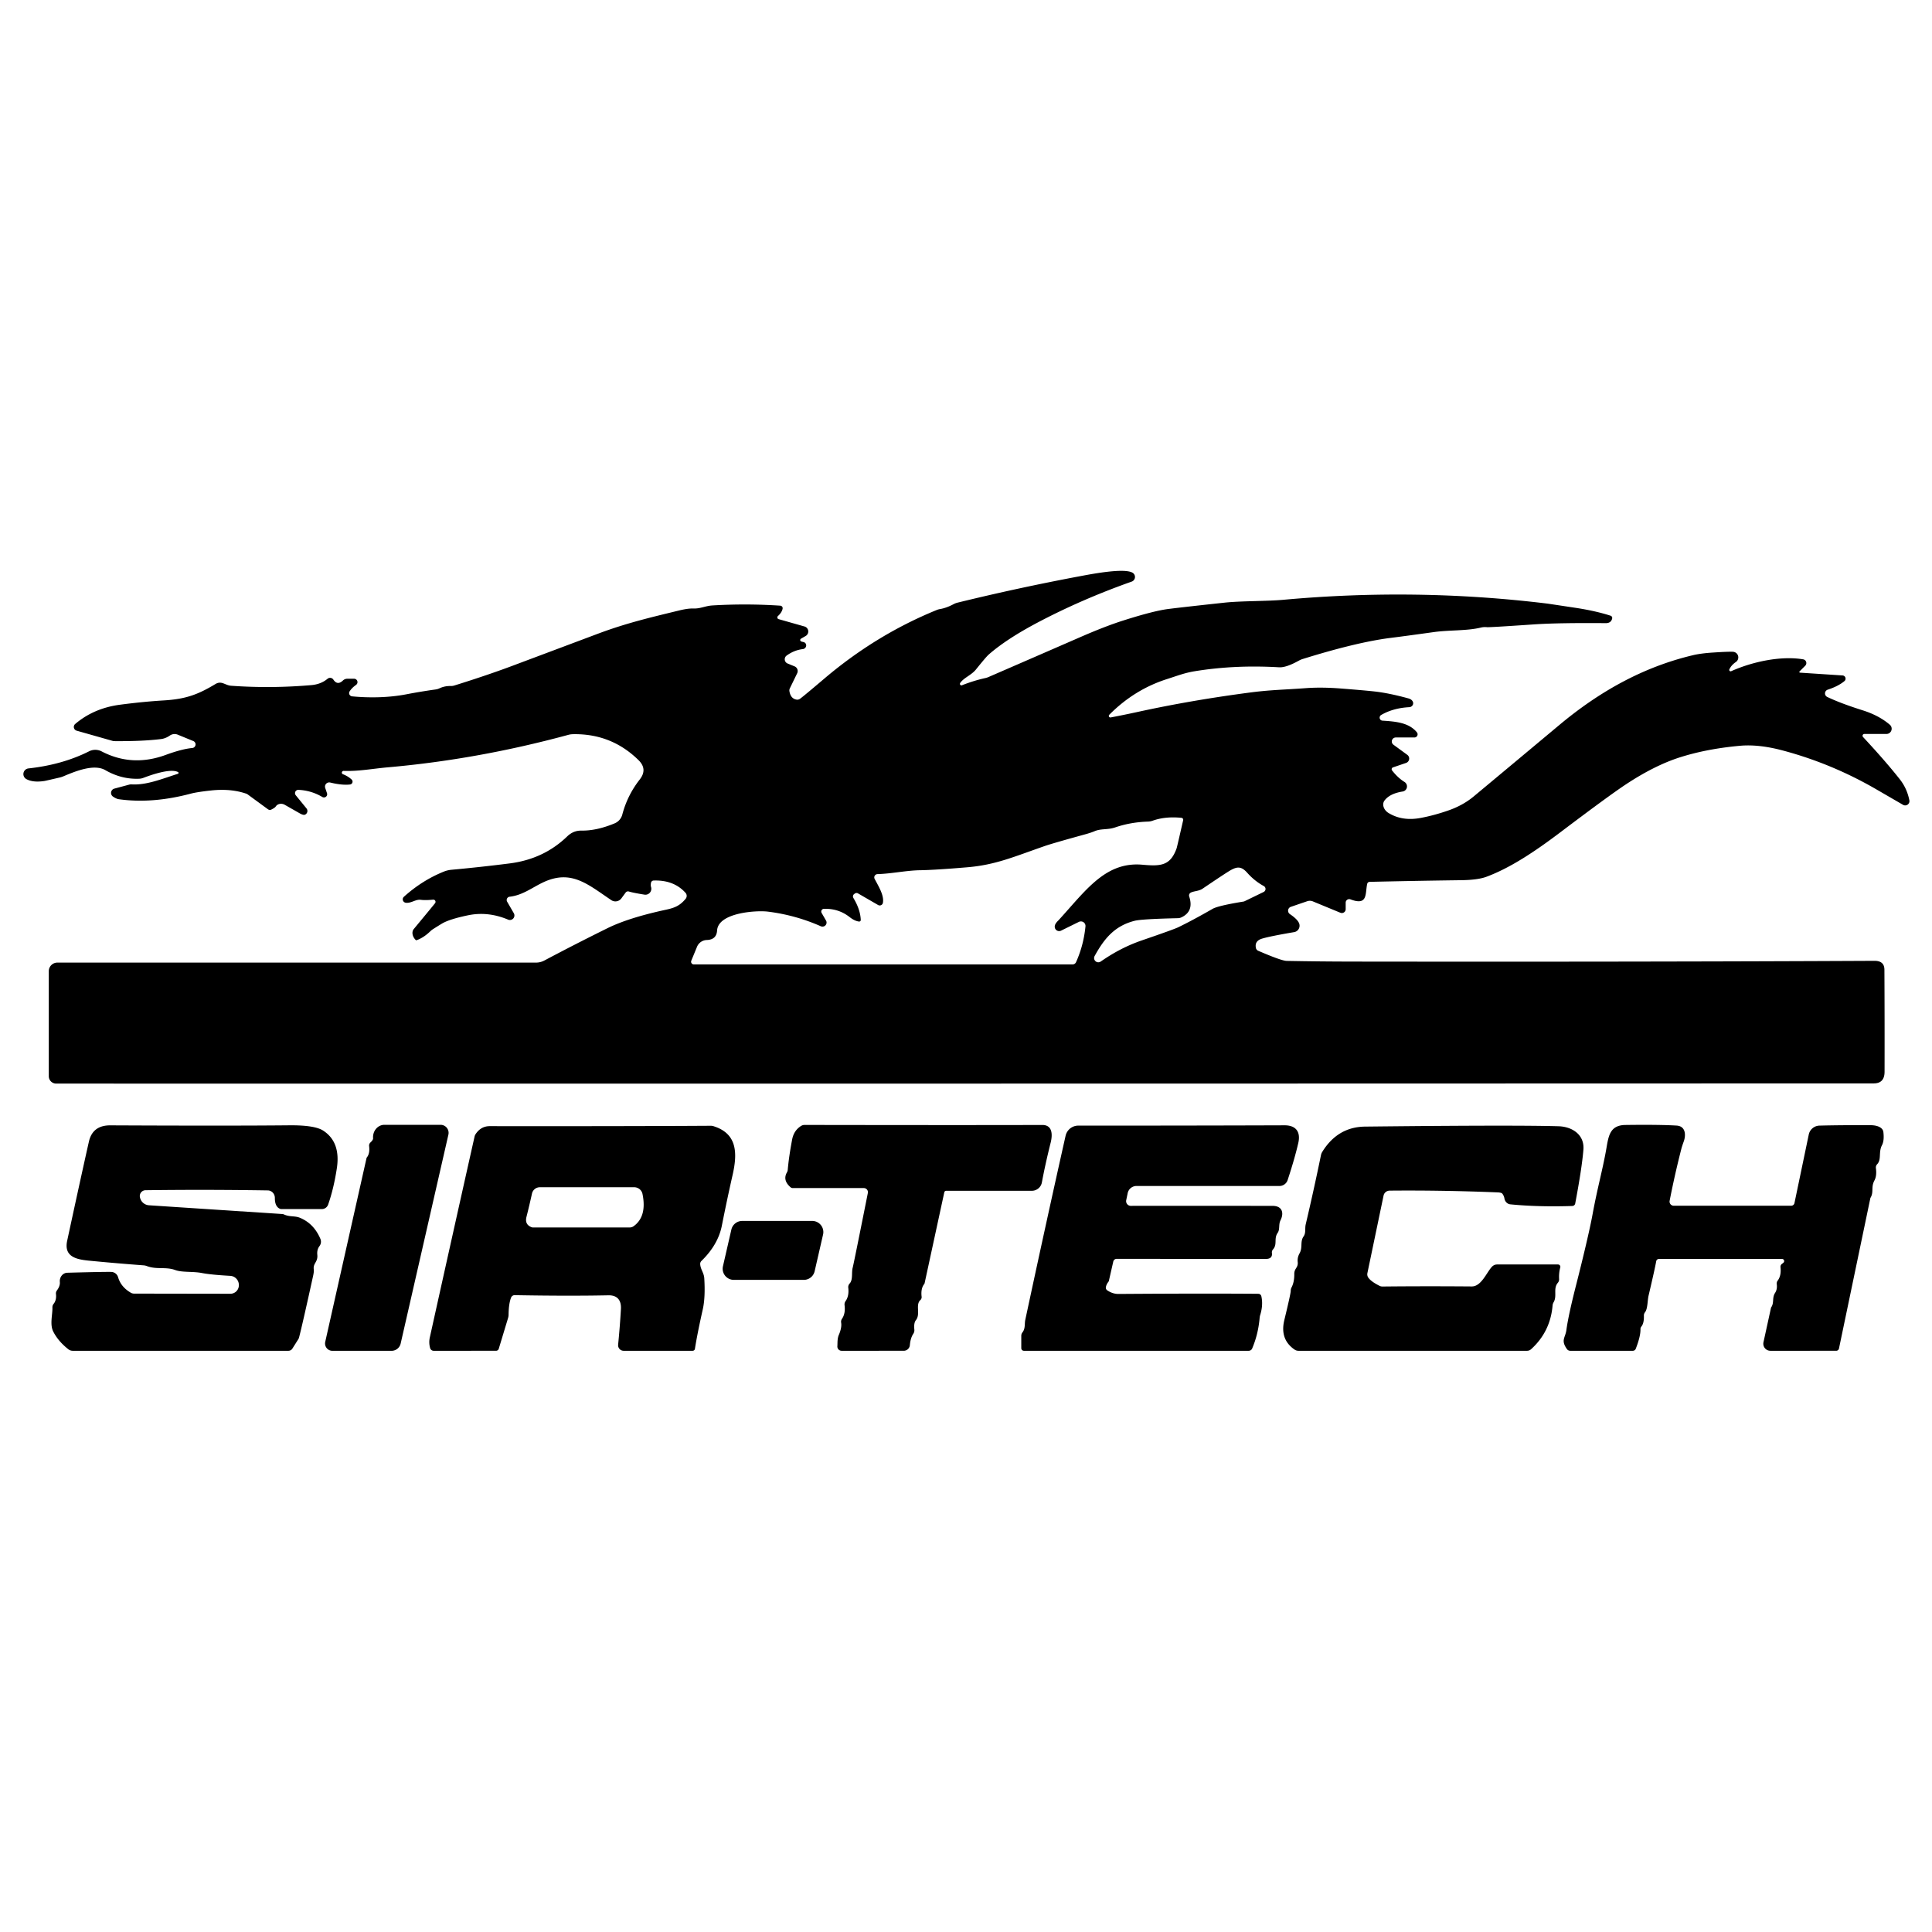
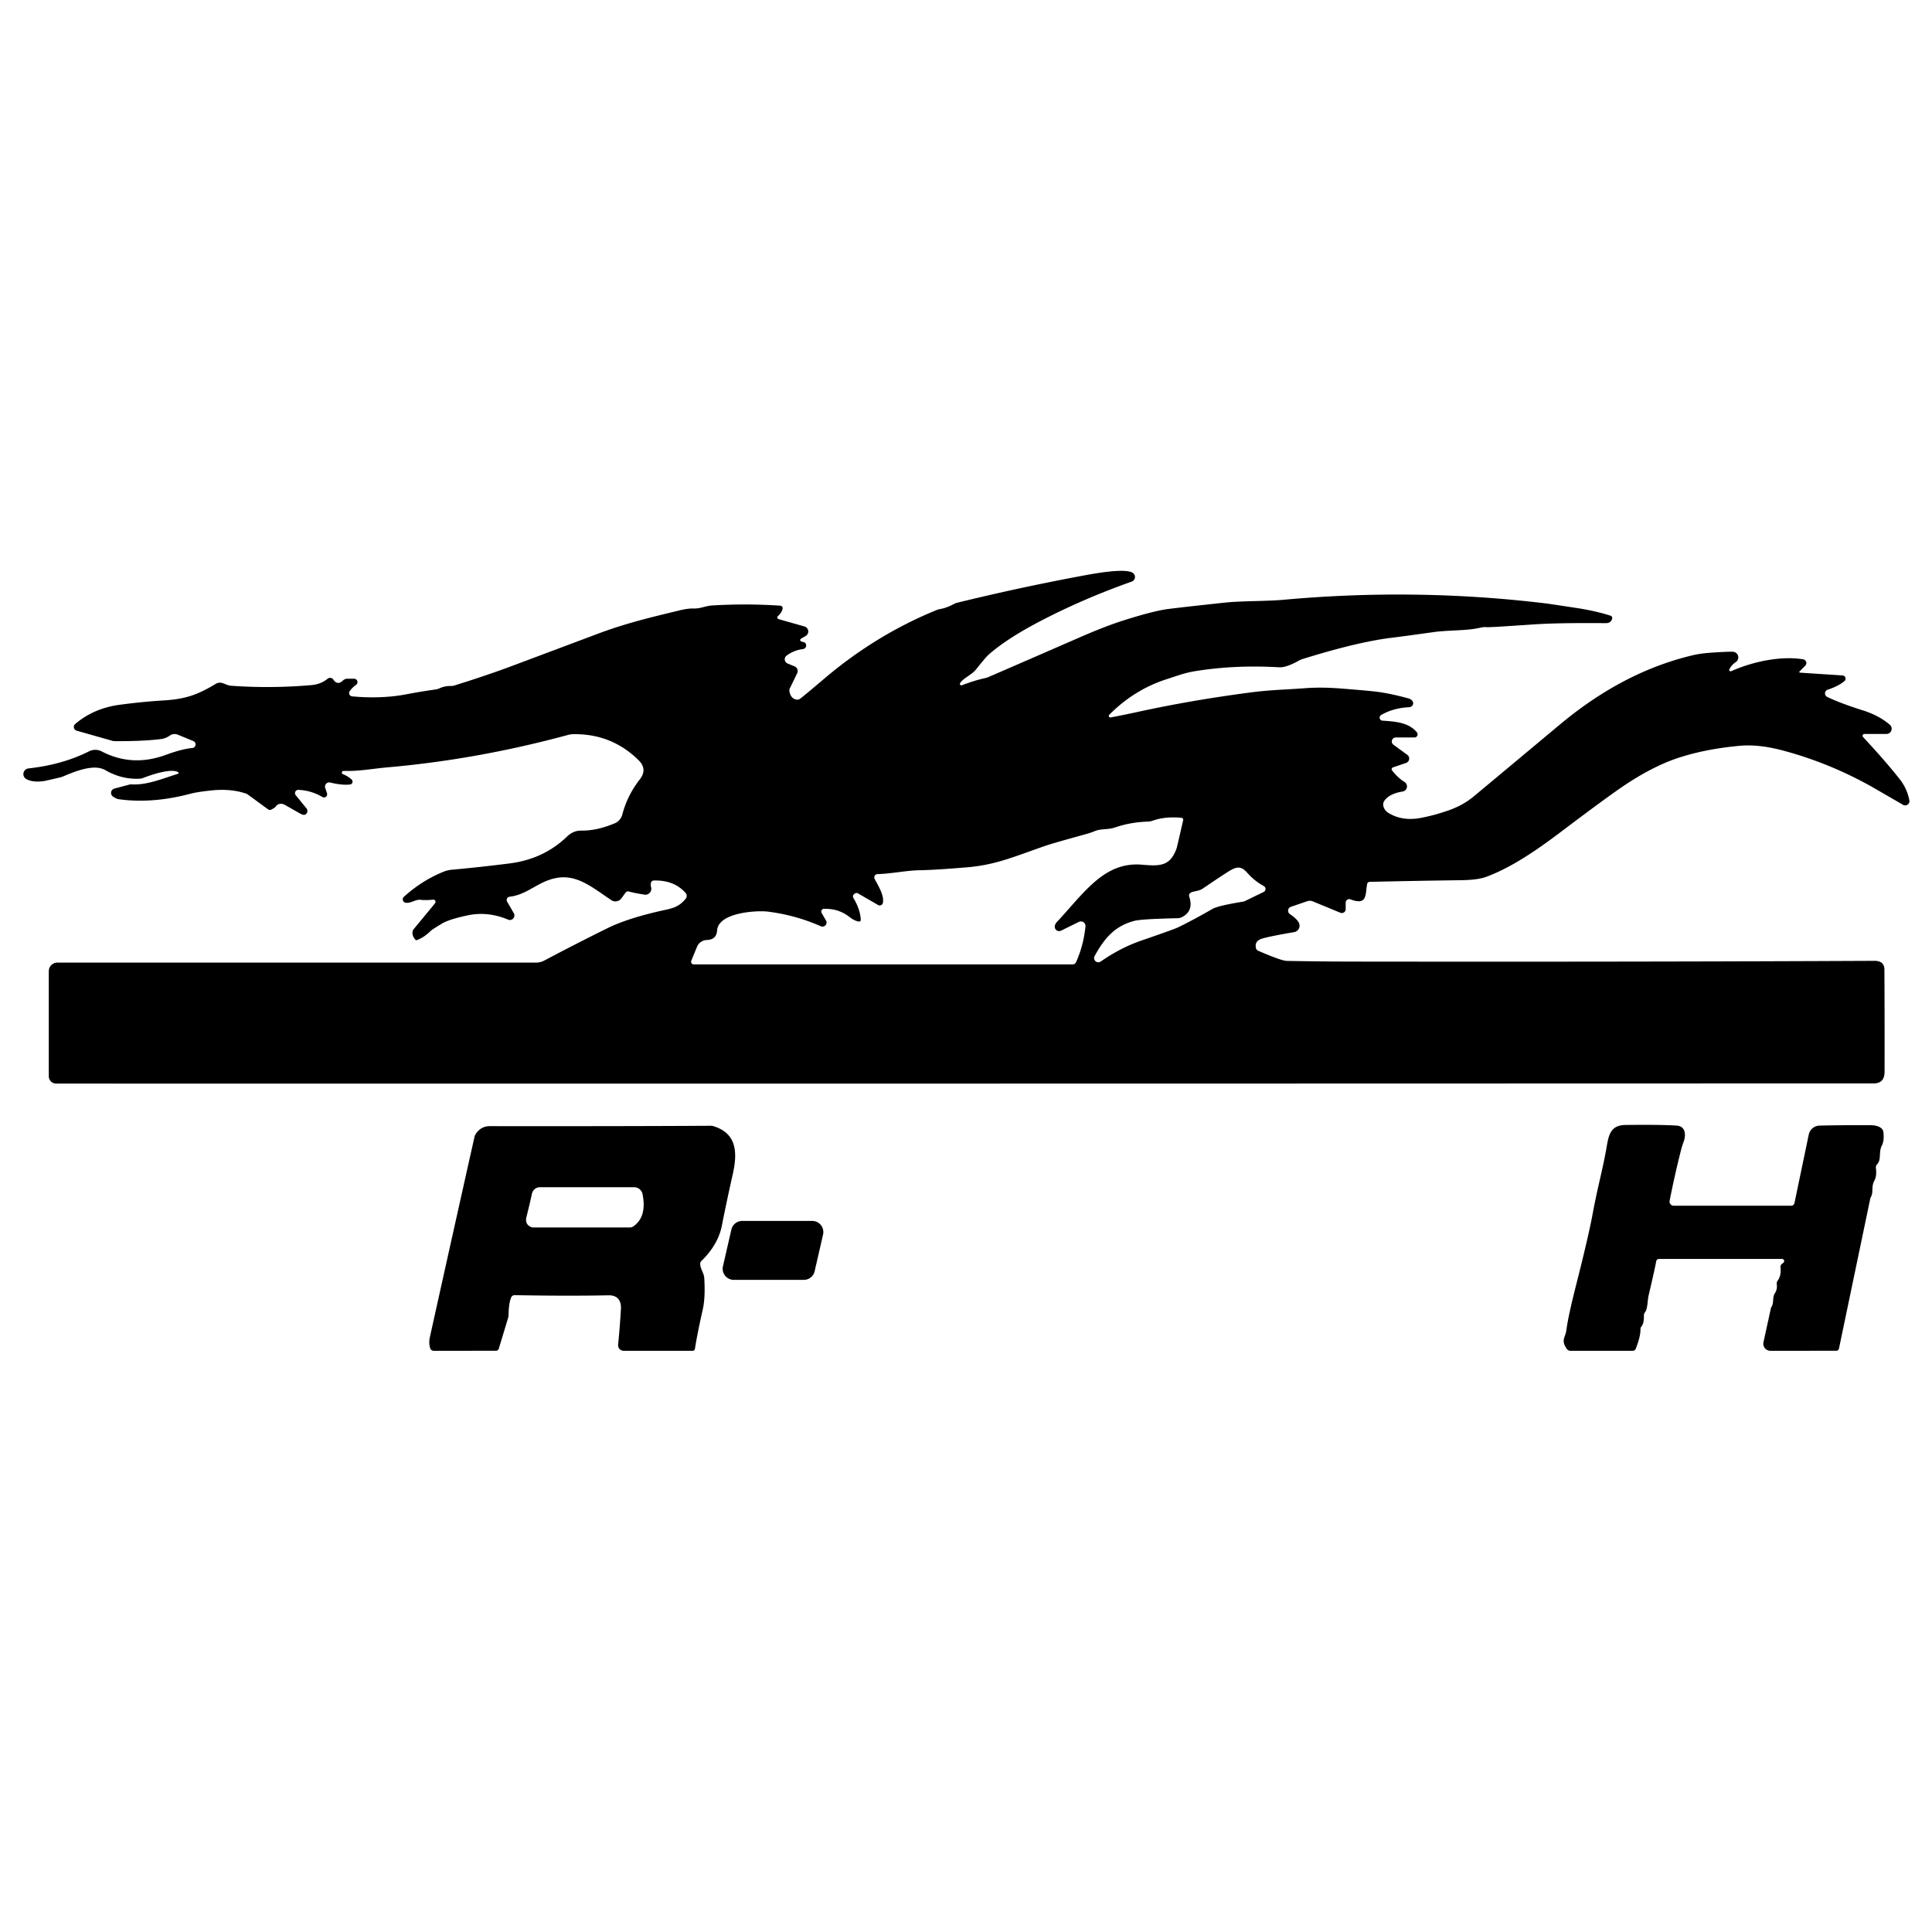
<svg xmlns="http://www.w3.org/2000/svg" version="1.1" viewBox="0.00 0.00 512.00 512.00">
  <path fill="#000000" d="   M 47.17 204.60   C 45.11 203.54 39.84 205.44 38.00 206.14   A 3.58 3.45 -56.1 0 1 36.93 206.37   Q 32.22 206.58 27.92 204.10   C 24.94 202.38 20.08 204.34 16.78 205.74   A 6.40 5.72 24.2 0 1 15.74 206.07   Q 11.93 206.95 11.84 206.96   Q 8.77 207.44 6.99 206.47   A 1.51 1.51 0.0 0 1 7.55 203.64   Q 16.54 202.66 23.62 199.10   A 3.64 3.61 45.3 0 1 26.94 199.13   Q 35.00 203.32 43.89 200.07   Q 48.22 198.48 50.96 198.23   A 0.96 0.96 0.0 0 0 51.24 196.39   L 47.12 194.70   A 2.22 2.21 38.7 0 0 45.01 194.93   Q 43.88 195.71 42.66 195.86   Q 37.73 196.47 30.37 196.41   A 2.16 2.08 52.4 0 1 29.76 196.32   L 20.32 193.64   A 1.03 1.03 0.0 0 1 19.93 191.86   Q 24.85 187.68 31.78 186.76   Q 37.93 185.95 43.39 185.62   C 49.13 185.28 52.40 184.11 57.07 181.29   C 58.72 180.29 59.63 181.61 61.23 181.73   Q 71.82 182.49 82.53 181.56   Q 85.05 181.34 86.81 179.88   A 1.04 1.04 0.0 0 1 88.35 180.11   Q 89.43 181.73 90.88 180.34   A 1.69 1.69 0.0 0 1 92.05 179.87   L 93.83 179.87   A 0.90 0.90 0.0 0 1 94.35 181.51   Q 93.21 182.32 92.65 183.23   A 0.87 0.86 18.5 0 0 93.31 184.54   C 97.60 184.95 102.80 184.95 107.78 183.98   Q 111.41 183.28 115.46 182.71   A 3.62 3.27 -58.6 0 0 116.47 182.41   Q 117.85 181.77 119.38 181.80   A 3.12 3.05 -52.0 0 0 120.42 181.66   Q 129.58 178.81 136.80 176.07   Q 136.85 176.05 158.52 167.92   C 166.13 165.07 172.64 163.57 179.94 161.79   Q 182.31 161.21 183.75 161.26   C 185.64 161.33 186.91 160.56 188.80 160.45   Q 197.83 159.91 206.79 160.51   A 0.67 0.67 0.0 0 1 207.40 161.30   Q 207.22 162.29 206.16 163.26   A 0.48 0.48 0.0 0 0 206.35 164.08   L 213.19 166.02   A 1.38 1.38 0.0 0 1 213.50 168.55   L 212.27 169.26   A 0.41 0.41 0.0 0 0 212.34 170.00   Q 212.50 170.05 212.93 170.15   A 0.97 0.93 -40.8 0 1 212.75 172.02   Q 210.46 172.29 208.47 173.73   A 1.21 1.21 0.0 0 0 208.71 175.83   L 210.56 176.59   A 1.34 1.34 0.0 0 1 211.26 178.42   L 209.32 182.41   A 1.27 1.25 53.1 0 0 209.21 183.21   Q 209.55 185.13 211.06 185.40   A 1.23 1.22 31.9 0 0 212.02 185.18   Q 213.13 184.36 218.38 179.90   Q 232.11 168.23 248.21 161.67   A 4.30 3.89 26.0 0 1 249.11 161.41   Q 250.79 161.13 252.73 160.10   A 4.56 4.27 -64.0 0 1 253.75 159.71   Q 269.83 155.77 286.32 152.68   C 289.92 152.00 297.92 150.51 300.12 151.77   A 1.30 1.30 0.0 0 1 299.91 154.13   Q 286.66 158.82 274.96 164.99   Q 266.65 169.39 261.99 173.49   Q 261.34 174.06 258.63 177.43   C 257.42 178.93 255.45 179.58 254.46 180.99   A 0.41 0.40 -83.2 0 0 254.94 181.60   Q 258.05 180.37 261.09 179.70   A 4.51 4.23 25.1 0 0 262.01 179.40   Q 275.22 173.67 286.32 168.83   Q 292.90 165.96 297.71 164.43   Q 305.71 161.89 309.52 161.40   Q 313.07 160.94 324.49 159.71   C 328.95 159.23 335.73 159.35 340.11 158.95   Q 375.37 155.74 409.91 159.94   Q 410.19 159.97 417.27 161.04   Q 422.77 161.86 426.82 163.17   A 0.64 0.63 -74.5 0 1 427.24 163.92   Q 426.93 165.15 425.56 165.14   Q 412.84 165.03 406.38 165.48   Q 394.70 166.28 394.06 166.21   A 4.72 4.71 41.1 0 0 392.42 166.32   C 388.68 167.22 384.17 166.93 379.97 167.51   Q 372.15 168.60 368.52 169.05   Q 359.54 170.18 345.17 174.66   A 5.40 4.97 -65.8 0 0 344.26 175.05   Q 340.86 176.95 338.97 176.84   Q 327.27 176.15 316.64 177.88   C 313.96 178.32 312.32 178.98 309.21 179.98   Q 300.60 182.74 293.97 189.42   A 0.42 0.42 0.0 0 0 294.35 190.13   Q 297.95 189.44 301.22 188.73   Q 315.75 185.54 331.69 183.47   C 336.85 182.81 340.69 182.77 346.01 182.37   Q 350.11 182.06 355.20 182.45   Q 361.72 182.96 364.29 183.25   Q 368.07 183.67 373.23 185.08   Q 374.16 185.33 374.44 186.01   A 1.08 1.02 -11.9 0 1 373.46 187.41   Q 369.18 187.64 366.02 189.48   A 0.81 0.80 -58.2 0 0 366.37 190.98   C 369.99 191.21 373.39 191.52 375.49 194.07   A 0.84 0.84 0.0 0 1 374.84 195.44   L 369.91 195.44   A 1.06 1.06 0.0 0 0 369.28 197.36   L 372.96 200.05   A 1.22 1.22 0.0 0 1 372.63 202.18   L 369.14 203.37   A 0.52 0.51 61.5 0 0 368.91 204.17   Q 370.47 206.16 372.21 207.23   A 1.38 1.37 56.2 0 1 371.71 209.76   Q 368.26 210.31 366.89 212.18   A 2.59 2.06 33.3 0 0 367.96 215.44   Q 371.59 217.67 376.45 216.77   Q 380.00 216.11 383.80 214.79   Q 387.66 213.46 390.55 211.06   Q 398.63 204.34 413.18 192.18   C 423.64 183.43 435.23 176.82 448.63 173.64   Q 450.71 173.14 453.98 172.93   Q 458.05 172.66 459.26 172.73   A 1.49 1.49 0.0 0 1 460.00 175.46   Q 458.82 176.26 458.30 177.38   A 0.37 0.37 0.0 0 0 458.79 177.87   C 464.33 175.39 471.87 173.73 477.86 174.73   A 1.00 1.00 0.0 0 1 478.41 176.42   L 476.90 177.93   A 0.19 0.19 0.0 0 0 477.02 178.26   L 488.29 179.00   A 0.85 0.85 0.0 0 1 488.78 180.51   Q 487.14 181.87 484.37 182.77   A 1.04 1.04 0.0 0 0 484.24 184.70   Q 487.82 186.41 493.66 188.25   Q 497.98 189.62 500.82 192.06   A 1.39 1.39 0.0 0 1 499.91 194.51   L 494.08 194.51   A 0.48 0.48 0.0 0 0 493.73 195.32   Q 499.70 201.73 503.47 206.52   Q 505.39 208.96 506.00 212.09   A 1.13 1.13 0.0 0 1 504.31 213.28   Q 504.01 213.10 497.29 209.21   Q 485.41 202.32 472.35 198.86   Q 466.05 197.19 461.10 197.64   Q 452.30 198.44 445.20 200.70   Q 438.57 202.81 431.01 207.78   Q 426.59 210.68 413.40 220.65   C 406.87 225.58 400.28 230.00 393.88 232.37   Q 391.62 233.20 387.25 233.26   Q 375.17 233.42 362.97 233.70   A 0.68 0.68 0.0 0 0 362.32 234.24   C 361.75 236.80 362.57 240.12 357.89 238.34   A 0.94 0.93 10.4 0 0 356.62 239.21   L 356.62 240.95   A 1.02 1.02 0.0 0 1 355.22 241.89   L 347.93 238.88   A 2.14 2.12 -43.3 0 0 346.41 238.84   L 342.09 240.32   A 1.09 1.08 52.6 0 0 341.84 242.25   Q 343.94 243.67 344.31 244.78   A 1.72 1.72 0.0 0 1 342.97 247.02   Q 336.58 248.11 334.48 248.74   Q 332.43 249.35 332.83 251.23   A 1.06 1.04 -85.1 0 0 333.43 251.96   Q 339.57 254.62 340.99 254.65   Q 349.93 254.82 358.75 254.83   Q 435.09 254.93 496.75 254.63   Q 499.38 254.62 499.39 256.98   Q 499.46 270.52 499.43 284.03   Q 499.42 287.11 496.57 287.11   Q 166.42 287.21 14.88 287.16   A 1.95 1.95 0.0 0 1 12.93 285.21   L 12.93 257.37   A 2.27 2.27 0.0 0 1 15.20 255.10   L 142.05 255.10   A 4.68 4.66 30.8 0 0 144.25 254.55   Q 152.72 250.06 160.99 245.98   Q 166.63 243.20 176.51 241.08   C 178.89 240.57 180.23 239.97 181.70 238.19   A 1.21 1.20 44.0 0 0 181.67 236.61   Q 178.58 233.17 173.22 233.35   A 0.74 0.74 0.0 0 0 172.52 233.94   Q 172.39 234.60 172.53 235.04   A 1.58 1.57 85.6 0 1 170.79 237.09   Q 167.70 236.59 166.67 236.26   A 0.79 0.78 26.7 0 0 165.80 236.54   L 164.67 238.08   A 1.96 1.95 -54.9 0 1 162.01 238.55   C 155.82 234.39 151.49 230.43 144.21 233.71   C 141.23 235.05 138.61 237.25 135.06 237.64   A 0.88 0.88 0.0 0 0 134.40 238.96   L 136.16 242.00   A 1.20 1.20 0.0 0 1 134.65 243.71   Q 129.31 241.47 124.04 242.56   Q 119.52 243.50 117.48 244.56   Q 116.92 244.86 114.68 246.28   A 3.97 3.66 -81.1 0 0 114.10 246.74   Q 112.47 248.32 110.81 249.01   Q 110.29 249.22 110.23 249.17   A 2.48 1.88 41.9 0 1 109.66 246.20   Q 114.68 240.14 115.30 239.35   A 0.58 0.58 0.0 0 0 114.79 238.42   Q 112.70 238.62 111.53 238.46   C 110.13 238.27 108.94 239.45 107.50 239.23   A 0.91 0.91 0.0 0 1 107.03 237.66   Q 111.87 233.30 117.63 230.98   A 7.42 7.22 -57.9 0 1 119.61 230.50   Q 127.22 229.81 135.02 228.82   Q 144.10 227.68 150.33 221.64   Q 151.95 220.09 154.06 220.12   Q 158.12 220.18 162.88 218.20   A 3.49 3.48 86.2 0 0 164.92 215.86   Q 166.25 210.78 169.54 206.57   Q 171.66 203.86 169.24 201.47   Q 162.04 194.37 151.83 194.57   A 5.06 4.77 35.3 0 0 150.62 194.74   Q 126.69 201.24 102.88 203.34   C 98.73 203.70 95.07 204.44 91.08 204.30   A 0.46 0.45 -33.1 0 0 90.89 205.18   Q 92.23 205.70 93.18 206.58   A 0.76 0.76 0.0 0 1 92.75 207.90   Q 90.64 208.14 87.52 207.38   A 1.12 1.12 0.0 0 0 86.19 208.83   L 86.66 210.21   A 0.85 0.85 0.0 0 1 85.42 211.21   Q 82.51 209.48 79.09 209.32   A 0.88 0.87 71.6 0 0 78.38 210.75   L 81.22 214.23   A 1.08 1.08 0.0 0 1 80.85 215.89   Q 80.42 216.10 79.45 215.55   Q 78.22 214.85 75.46 213.28   A 1.87 1.66 30.6 0 0 73.07 213.74   Q 72.87 214.06 71.90 214.55   A 0.85 0.84 49.7 0 1 71.02 214.47   L 65.61 210.51   A 0.85 0.82 -15.0 0 0 65.34 210.36   Q 61.23 208.92 55.96 209.48   Q 52.17 209.89 50.54 210.33   Q 40.33 213.04 31.49 211.80   Q 30.83 211.71 29.95 211.11   A 1.18 1.18 0.0 0 1 30.31 208.99   L 34.22 207.94   A 2.22 2.19 -50.5 0 1 34.91 207.87   C 38.91 208.11 43.17 206.31 47.14 205.07   A 0.26 0.25 49.1 0 0 47.17 204.60   Z   M 227.64 244.22   Q 226.48 244.07 225.15 243.03   C 223.12 241.44 220.85 240.77 218.34 240.85   A 0.73 0.72 74.1 0 0 217.74 241.94   L 218.90 243.95   A 1.08 1.07 -3.1 0 1 217.53 245.47   Q 210.84 242.51 203.50 241.59   C 200.45 241.21 190.33 241.85 190.04 246.58   Q 189.88 249.03 187.31 249.11   A 2.91 2.89 10.2 0 0 184.72 250.90   L 183.20 254.60   A 0.71 0.71 0.0 0 0 183.86 255.58   L 284.24 255.58   A 1.01 1.01 0.0 0 0 285.16 254.99   Q 287.16 250.55 287.66 245.52   A 1.22 1.21 -10.3 0 0 285.91 244.31   L 281.20 246.63   A 1.17 1.16 -11.5 0 1 279.52 245.52   Q 279.52 244.84 280.48 243.92   Q 280.50 243.91 281.40 242.91   C 288.13 235.44 293.31 228.32 302.74 229.16   C 307.57 229.59 310.15 229.48 311.82 224.80   Q 311.92 224.52 313.55 217.36   A 0.52 0.52 0.0 0 0 313.09 216.73   Q 308.80 216.31 305.48 217.49   A 4.10 4.07 34.0 0 1 304.22 217.73   Q 299.59 217.88 295.54 219.27   C 293.52 219.96 291.80 219.54 290.09 220.27   Q 289.11 220.69 287.42 221.15   Q 279.04 223.46 276.92 224.19   C 268.59 227.08 263.88 229.19 256.42 229.83   Q 247.96 230.55 243.85 230.62   C 240.19 230.67 236.34 231.54 232.54 231.65   A 0.87 0.87 0.0 0 0 231.79 232.92   C 232.85 234.93 234.34 237.30 233.98 239.26   A 0.86 0.86 0.0 0 1 232.71 239.84   L 227.35 236.74   A 0.72 0.71 45.4 0 0 226.67 236.73   Q 225.72 237.23 226.21 238.06   Q 228.00 241.06 228.11 243.79   A 0.42 0.41 -87.1 0 1 227.64 244.22   Z   M 291.70 254.82   C 295.18 252.41 298.62 250.58 302.70 249.18   Q 311.15 246.28 312.26 245.73   Q 316.23 243.80 321.34 240.86   Q 322.80 240.02 329.50 238.93   A 1.28 1.26 27.0 0 0 329.88 238.81   L 334.88 236.38   A 0.88 0.88 0.0 0 0 334.91 234.81   Q 332.49 233.49 330.56 231.33   C 329.02 229.59 327.93 229.59 326.10 230.63   Q 324.82 231.36 318.68 235.52   C 317.69 236.19 316.32 236.13 315.54 236.57   A 0.86 0.84 67.0 0 0 315.15 237.57   Q 316.45 241.51 313.11 243.10   A 2.36 2.35 31.6 0 1 312.14 243.33   Q 302.60 243.55 300.74 244.01   C 295.34 245.36 292.60 248.80 290.09 253.35   A 1.12 1.12 0.0 0 0 291.70 254.82   Z" />
-   <path fill="#000000" d="   M 98.18 302.76   Q 98.90 302.09 98.87 301.65   A 3.31 3.02 87.9 0 1 101.89 298.09   Q 103.24 298.10 116.76 298.09   A 2.13 2.12 -83.6 0 1 118.83 300.69   L 106.18 356.05   A 2.48 2.48 0.0 0 1 103.76 357.98   L 88.08 357.98   A 1.95 1.94 -83.7 0 1 86.19 355.61   L 97.13 306.93   A 0.47 0.45 -22.0 0 1 97.22 306.73   Q 98.06 305.70 97.82 303.73   A 1.13 1.12 65.6 0 1 98.18 302.76   Z" />
-   <path fill="#000000" d="   M 244.93 340.29   Q 243.98 341.46 244.24 343.65   A 1.01 1.01 0.0 0 1 243.92 344.51   C 242.53 345.78 244.01 348.25 242.73 349.85   Q 242.13 350.59 242.31 352.33   A 1.74 1.71 -31.4 0 1 242.02 353.49   Q 241.29 354.58 241.12 356.49   A 1.63 1.63 0.0 0 1 239.50 357.97   L 223.03 357.97   A 1.13 1.12 -88.1 0 1 221.91 356.77   C 221.97 355.88 221.87 354.77 222.30 353.76   Q 223.13 351.81 222.91 350.50   A 1.36 1.35 -33.2 0 1 223.12 349.52   Q 224.10 348.11 223.82 345.89   A 1.53 1.52 59.1 0 1 224.09 344.80   Q 225.05 343.45 224.80 341.27   A 1.41 1.39 -27.5 0 1 225.16 340.15   C 226.10 339.14 225.61 337.25 225.98 335.92   Q 226.24 334.96 229.99 316.15   A 1.09 1.09 0.0 0 0 228.92 314.85   L 210.08 314.85   A 0.88 0.87 65.4 0 1 209.50 314.63   Q 207.35 312.77 208.55 310.69   A 1.62 1.55 -28.7 0 0 208.76 310.03   Q 209.04 306.67 209.93 301.95   Q 210.39 299.58 212.29 298.39   A 1.70 1.70 0.0 0 1 213.21 298.12   Q 256.09 298.19 276.23 298.13   C 278.92 298.13 278.97 300.68 278.44 302.80   Q 276.98 308.64 276.11 313.35   A 2.71 2.70 -84.8 0 1 273.45 315.57   L 250.75 315.57   A 0.51 0.51 0.0 0 0 250.25 315.97   L 245.03 340.07   A 0.68 0.65 70.5 0 1 244.93 340.29   Z" />
  <path fill="#000000" d="   M 487.35 357.36   A 0.76 0.75 -84.4 0 1 486.61 357.97   L 469.17 357.97   A 1.87 1.87 0.0 0 1 467.34 355.70   L 469.33 346.59   A 0.33 0.29 68.3 0 1 469.37 346.48   C 470.24 345.23 469.56 343.96 470.41 342.64   Q 471.04 341.68 470.86 340.31   A 1.28 1.24 60.3 0 1 471.10 339.38   Q 472.10 338.05 471.85 335.83   A 0.97 0.96 69.3 0 1 472.26 334.92   Q 472.50 334.75 472.65 334.61   A 0.57 0.57 0.0 0 0 472.25 333.63   L 439.65 333.63   A 0.75 0.74 4.5 0 0 438.91 334.25   Q 438.58 336.15 436.89 343.35   C 436.58 344.70 436.67 346.86 435.94 347.77   A 1.35 1.34 63.2 0 0 435.65 348.66   Q 435.71 350.65 434.99 351.54   A 1.07 1.06 -26.1 0 0 434.74 352.25   Q 434.79 354.10 433.49 357.45   A 0.83 0.83 0.0 0 1 432.72 357.97   L 416.12 357.97   A 1.07 1.06 71.8 0 1 415.26 357.53   C 413.56 355.12 414.84 354.55 415.11 352.46   Q 415.62 348.64 417.70 340.49   Q 419.14 334.84 420.26 330.06   Q 421.52 324.69 422.06 321.73   C 423.33 314.83 424.65 310.24 425.62 304.85   C 426.26 301.26 426.47 298.19 430.75 298.13   Q 439.69 298.01 444.31 298.29   C 446.74 298.43 446.80 300.83 446.23 302.44   Q 445.76 303.76 445.61 304.32   Q 443.83 311.25 442.47 318.22   A 1.10 1.10 0.0 0 0 443.55 319.53   L 474.69 319.53   A 0.89 0.88 -83.9 0 0 475.55 318.83   L 479.34 300.67   A 2.98 2.97 -84.8 0 1 482.17 298.30   Q 487.38 298.16 495.51 298.18   Q 497.73 298.18 498.66 299.08   A 1.54 1.51 18.7 0 1 499.11 299.97   Q 499.39 302.26 498.74 303.50   C 497.77 305.37 498.67 307.26 497.46 308.54   A 1.24 1.23 63.5 0 0 497.13 309.54   Q 497.41 311.60 496.75 312.82   C 495.76 314.68 496.65 315.90 495.68 317.46   A 0.05 0.03 76.7 0 0 495.67 317.49   L 487.35 357.36   Z" />
-   <path fill="#000000" d="   M 74.27 320.37   Q 72.83 319.84 72.84 317.47   A 1.98 1.90 -89.3 0 0 70.97 315.47   Q 54.54 315.21 38.57 315.42   A 1.54 1.54 0.0 0 0 37.09 317.31   L 37.11 317.39   A 2.61 2.60 -4.5 0 0 39.48 319.41   L 74.88 321.74   A 1.01 0.78 52.4 0 1 75.22 321.83   C 76.81 322.56 78.08 322.14 79.52 322.74   Q 83.20 324.28 84.91 328.32   A 1.91 1.91 0.0 0 1 84.67 330.22   Q 83.95 331.18 84.09 332.53   C 84.29 334.49 82.94 334.71 83.15 336.39   Q 83.23 336.96 83.00 338.02   Q 80.13 351.10 79.24 354.50   A 1.19 0.94 -28.8 0 1 79.10 354.83   L 77.47 357.41   A 1.23 1.22 16.2 0 1 76.44 357.97   L 19.27 357.97   A 1.88 1.87 -25.8 0 1 18.11 357.57   Q 15.38 355.41 14.10 352.85   C 13.16 350.97 13.95 348.37 13.89 346.49   A 1.42 1.41 63.6 0 1 14.20 345.55   Q 15.02 344.53 14.83 342.91   A 1.29 1.27 -30.6 0 1 15.07 342.00   Q 15.96 340.81 15.86 339.75   A 2.25 2.06 86.3 0 1 17.83 337.29   Q 27.40 337.03 29.47 337.07   A 1.96 1.95 -7.1 0 1 31.30 338.49   Q 32.05 341.06 34.66 342.58   A 1.76 1.72 59.6 0 0 35.54 342.82   L 61.05 342.86   A 2.25 2.25 0.0 0 0 63.30 340.60   L 63.30 340.52   A 2.43 2.42 1.5 0 0 61.01 338.11   Q 55.83 337.82 53.49 337.36   C 51.11 336.90 48.28 337.25 46.43 336.57   C 43.94 335.65 41.49 336.51 38.89 335.51   A 3.00 2.85 55.9 0 0 38.07 335.33   Q 31.09 334.81 24.75 334.20   C 21.27 333.87 16.76 333.65 17.80 328.82   Q 21.60 311.21 23.56 302.54   Q 24.54 298.21 29.23 298.23   Q 60.80 298.38 76.60 298.22   Q 83.33 298.15 85.62 299.61   Q 90.32 302.63 89.27 309.59   Q 88.44 315.01 86.96 319.23   A 1.78 1.78 0.0 0 1 85.28 320.42   L 74.56 320.42   A 0.87 0.85 -34.5 0 1 74.27 320.37   Z" />
  <path fill="#000000" d="   M 135.45 343.86   Q 134.82 345.42 134.78 348.36   A 3.24 3.22 -36.7 0 1 134.64 349.30   L 132.18 357.43   A 0.77 0.76 -81.2 0 1 131.45 357.97   L 114.92 357.97   A 0.97 0.96 82.1 0 1 113.99 357.26   Q 113.59 355.85 113.91 354.41   Q 120.65 324.00 125.77 301.18   A 1.94 1.77 71.1 0 1 126.04 300.56   Q 127.44 298.44 129.79 298.44   Q 166.17 298.48 188.36 298.34   A 2.43 2.37 -35.5 0 1 189.08 298.45   C 195.35 300.41 195.48 305.52 194.15 311.37   Q 192.64 318.03 191.30 324.81   Q 190.30 329.87 185.89 334.16   A 1.10 1.07 -24.4 0 0 185.56 335.00   C 185.64 336.42 186.55 337.30 186.64 338.75   Q 186.95 343.84 186.25 346.96   Q 184.79 353.46 184.16 357.46   A 0.61 0.60 4.4 0 1 183.56 357.97   L 165.26 357.97   A 1.47 1.46 -87.1 0 1 163.81 356.36   Q 164.30 351.40 164.55 346.90   C 164.68 344.61 163.62 343.23 161.26 343.27   Q 150.80 343.49 136.40 343.23   A 1.01 1.01 0.0 0 0 135.45 343.86   Z   M 167.88 324.98   Q 171.49 322.43 170.27 316.42   A 2.25 2.24 -5.8 0 0 168.07 314.63   L 143.07 314.63   A 2.14 2.14 0.0 0 0 140.98 316.31   Q 140.27 319.54 139.52 322.49   Q 139.01 324.50 140.86 325.22   A 1.09 0.99 -31.8 0 0 141.24 325.29   L 166.89 325.29   A 1.75 1.68 26.5 0 0 167.88 324.98   Z" />
-   <path fill="#000000" d="   M 334.27 343.52   Q 334.79 345.82 333.97 348.48   A 3.79 3.41 58.7 0 0 333.81 349.33   Q 333.43 353.62 331.83 357.38   A 1.00 0.99 11.8 0 1 330.92 357.97   L 271.34 357.97   A 0.69 0.69 0.0 0 1 270.65 357.28   L 270.65 354.00   A 1.47 1.42 65.1 0 1 270.96 353.10   C 271.78 352.05 271.48 350.81 271.71 349.78   Q 277.31 323.63 282.39 301.00   A 3.45 3.45 0.0 0 1 285.76 298.30   Q 314.35 298.31 340.42 298.22   C 343.29 298.21 344.78 299.80 344.05 302.95   Q 343.08 307.14 341.24 312.72   A 2.29 2.28 8.9 0 1 339.06 314.30   L 301.18 314.30   A 2.38 2.38 0.0 0 0 298.85 316.19   L 298.46 318.06   A 1.26 1.25 5.3 0 0 299.72 319.57   Q 301.10 319.53 337.25 319.57   C 339.81 319.57 340.34 321.44 339.33 323.43   C 338.79 324.52 339.24 325.79 338.59 326.73   C 337.52 328.28 338.59 329.72 337.36 331.11   A 1.17 1.16 -28.5 0 0 337.07 332.06   Q 337.27 333.63 335.44 333.63   Q 319.00 333.63 295.94 333.60   A 0.94 0.93 -83.4 0 0 295.03 334.33   L 293.85 339.50   A 0.37 0.27 80.8 0 1 293.79 339.62   Q 293.20 340.36 293.07 341.10   A 0.85 0.84 22.4 0 0 293.43 341.95   Q 294.88 342.93 296.45 342.91   Q 319.53 342.75 333.47 342.87   A 0.83 0.83 0.0 0 1 334.27 343.52   Z" />
-   <path fill="#000000" d="   M 413.49 335.88   Q 413.09 337.33 413.18 338.96   A 1.40 1.39 63.6 0 1 412.86 339.93   C 411.52 341.51 412.73 343.40 411.72 345.12   A 2.06 1.97 63.9 0 0 411.45 345.97   Q 410.86 352.94 405.74 357.57   A 1.59 1.54 -65.2 0 1 404.70 357.97   L 344.08 357.97   A 1.80 1.74 61.6 0 1 343.07 357.65   Q 339.12 354.94 340.36 349.83   Q 342.06 342.81 342.06 342.08   A 1.85 1.82 -32.2 0 1 342.27 341.19   Q 343.03 339.75 343.00 337.58   A 2.43 2.40 -29.9 0 1 343.36 336.28   L 343.60 335.88   A 2.14 2.14 0.0 0 0 343.91 334.49   Q 343.77 333.27 344.38 332.18   C 345.30 330.55 344.47 329.08 345.46 327.67   C 346.13 326.71 345.76 325.62 346.03 324.46   Q 348.14 315.51 350.06 306.17   A 2.85 2.67 68.3 0 1 350.43 305.23   Q 354.51 298.64 361.78 298.56   Q 401.65 298.12 413.06 298.47   C 416.62 298.58 419.94 300.69 419.62 304.67   Q 419.23 309.51 417.45 318.94   A 0.81 0.81 0.0 0 1 416.69 319.60   Q 407.61 319.89 400.24 319.16   A 1.89 1.72 87.3 0 1 398.69 317.61   Q 398.57 316.90 398.13 316.33   Q 397.90 316.03 396.79 315.99   Q 382.14 315.40 368.26 315.53   A 1.66 1.65 5.4 0 0 366.66 316.84   L 362.37 337.41   A 1.55 1.52 -58.2 0 0 362.64 338.62   Q 363.43 339.69 365.64 340.78   A 1.62 1.59 -31.5 0 0 366.34 340.94   Q 377.33 340.82 390.01 340.92   C 392.59 340.95 393.95 337.19 395.41 335.67   A 1.83 1.81 -68.1 0 1 396.73 335.10   L 412.89 335.10   A 0.62 0.62 0.0 0 1 413.49 335.88   Z" />
  <path fill="#000000" d="   M 191.59 335.57   L 193.82 325.85   A 2.95 2.95 0.0 0 1 196.69 323.56   L 215.24 323.56   A 2.95 2.95 0.0 0 1 218.12 327.17   L 215.89 336.89   A 2.95 2.95 0.0 0 1 213.02 339.18   L 194.47 339.18   A 2.95 2.95 0.0 0 1 191.59 335.57   Z" />
</svg>